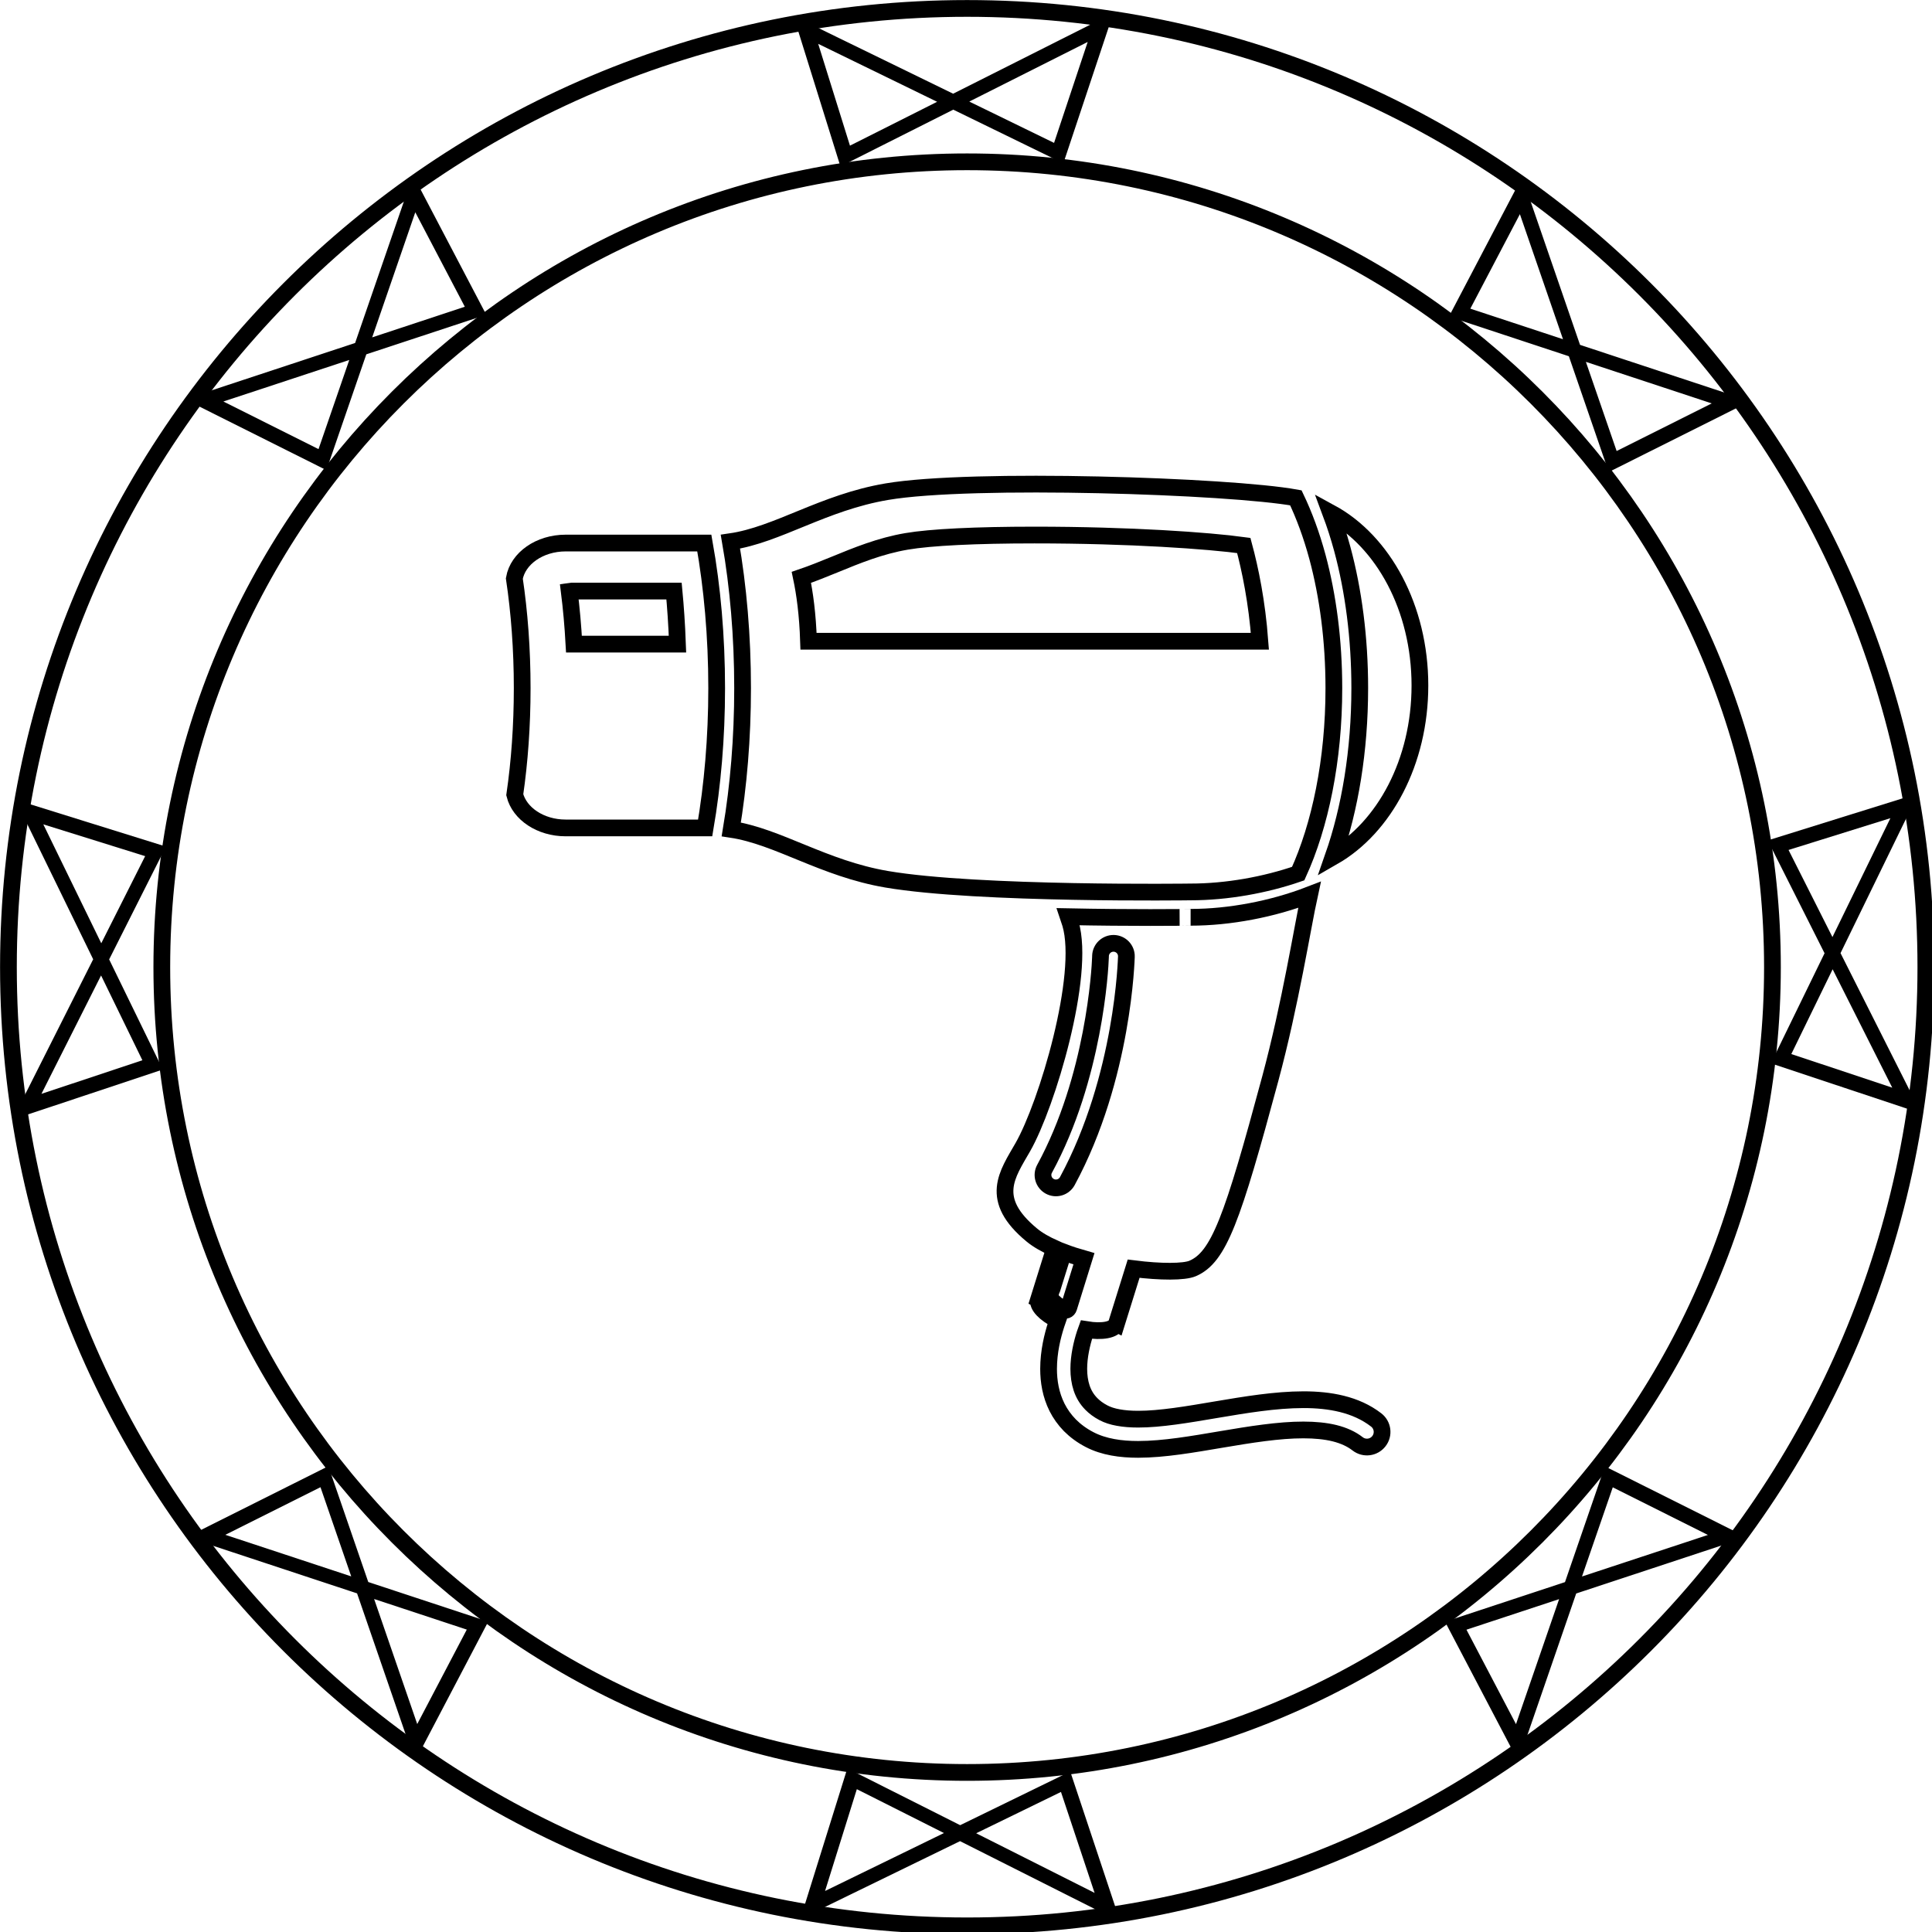
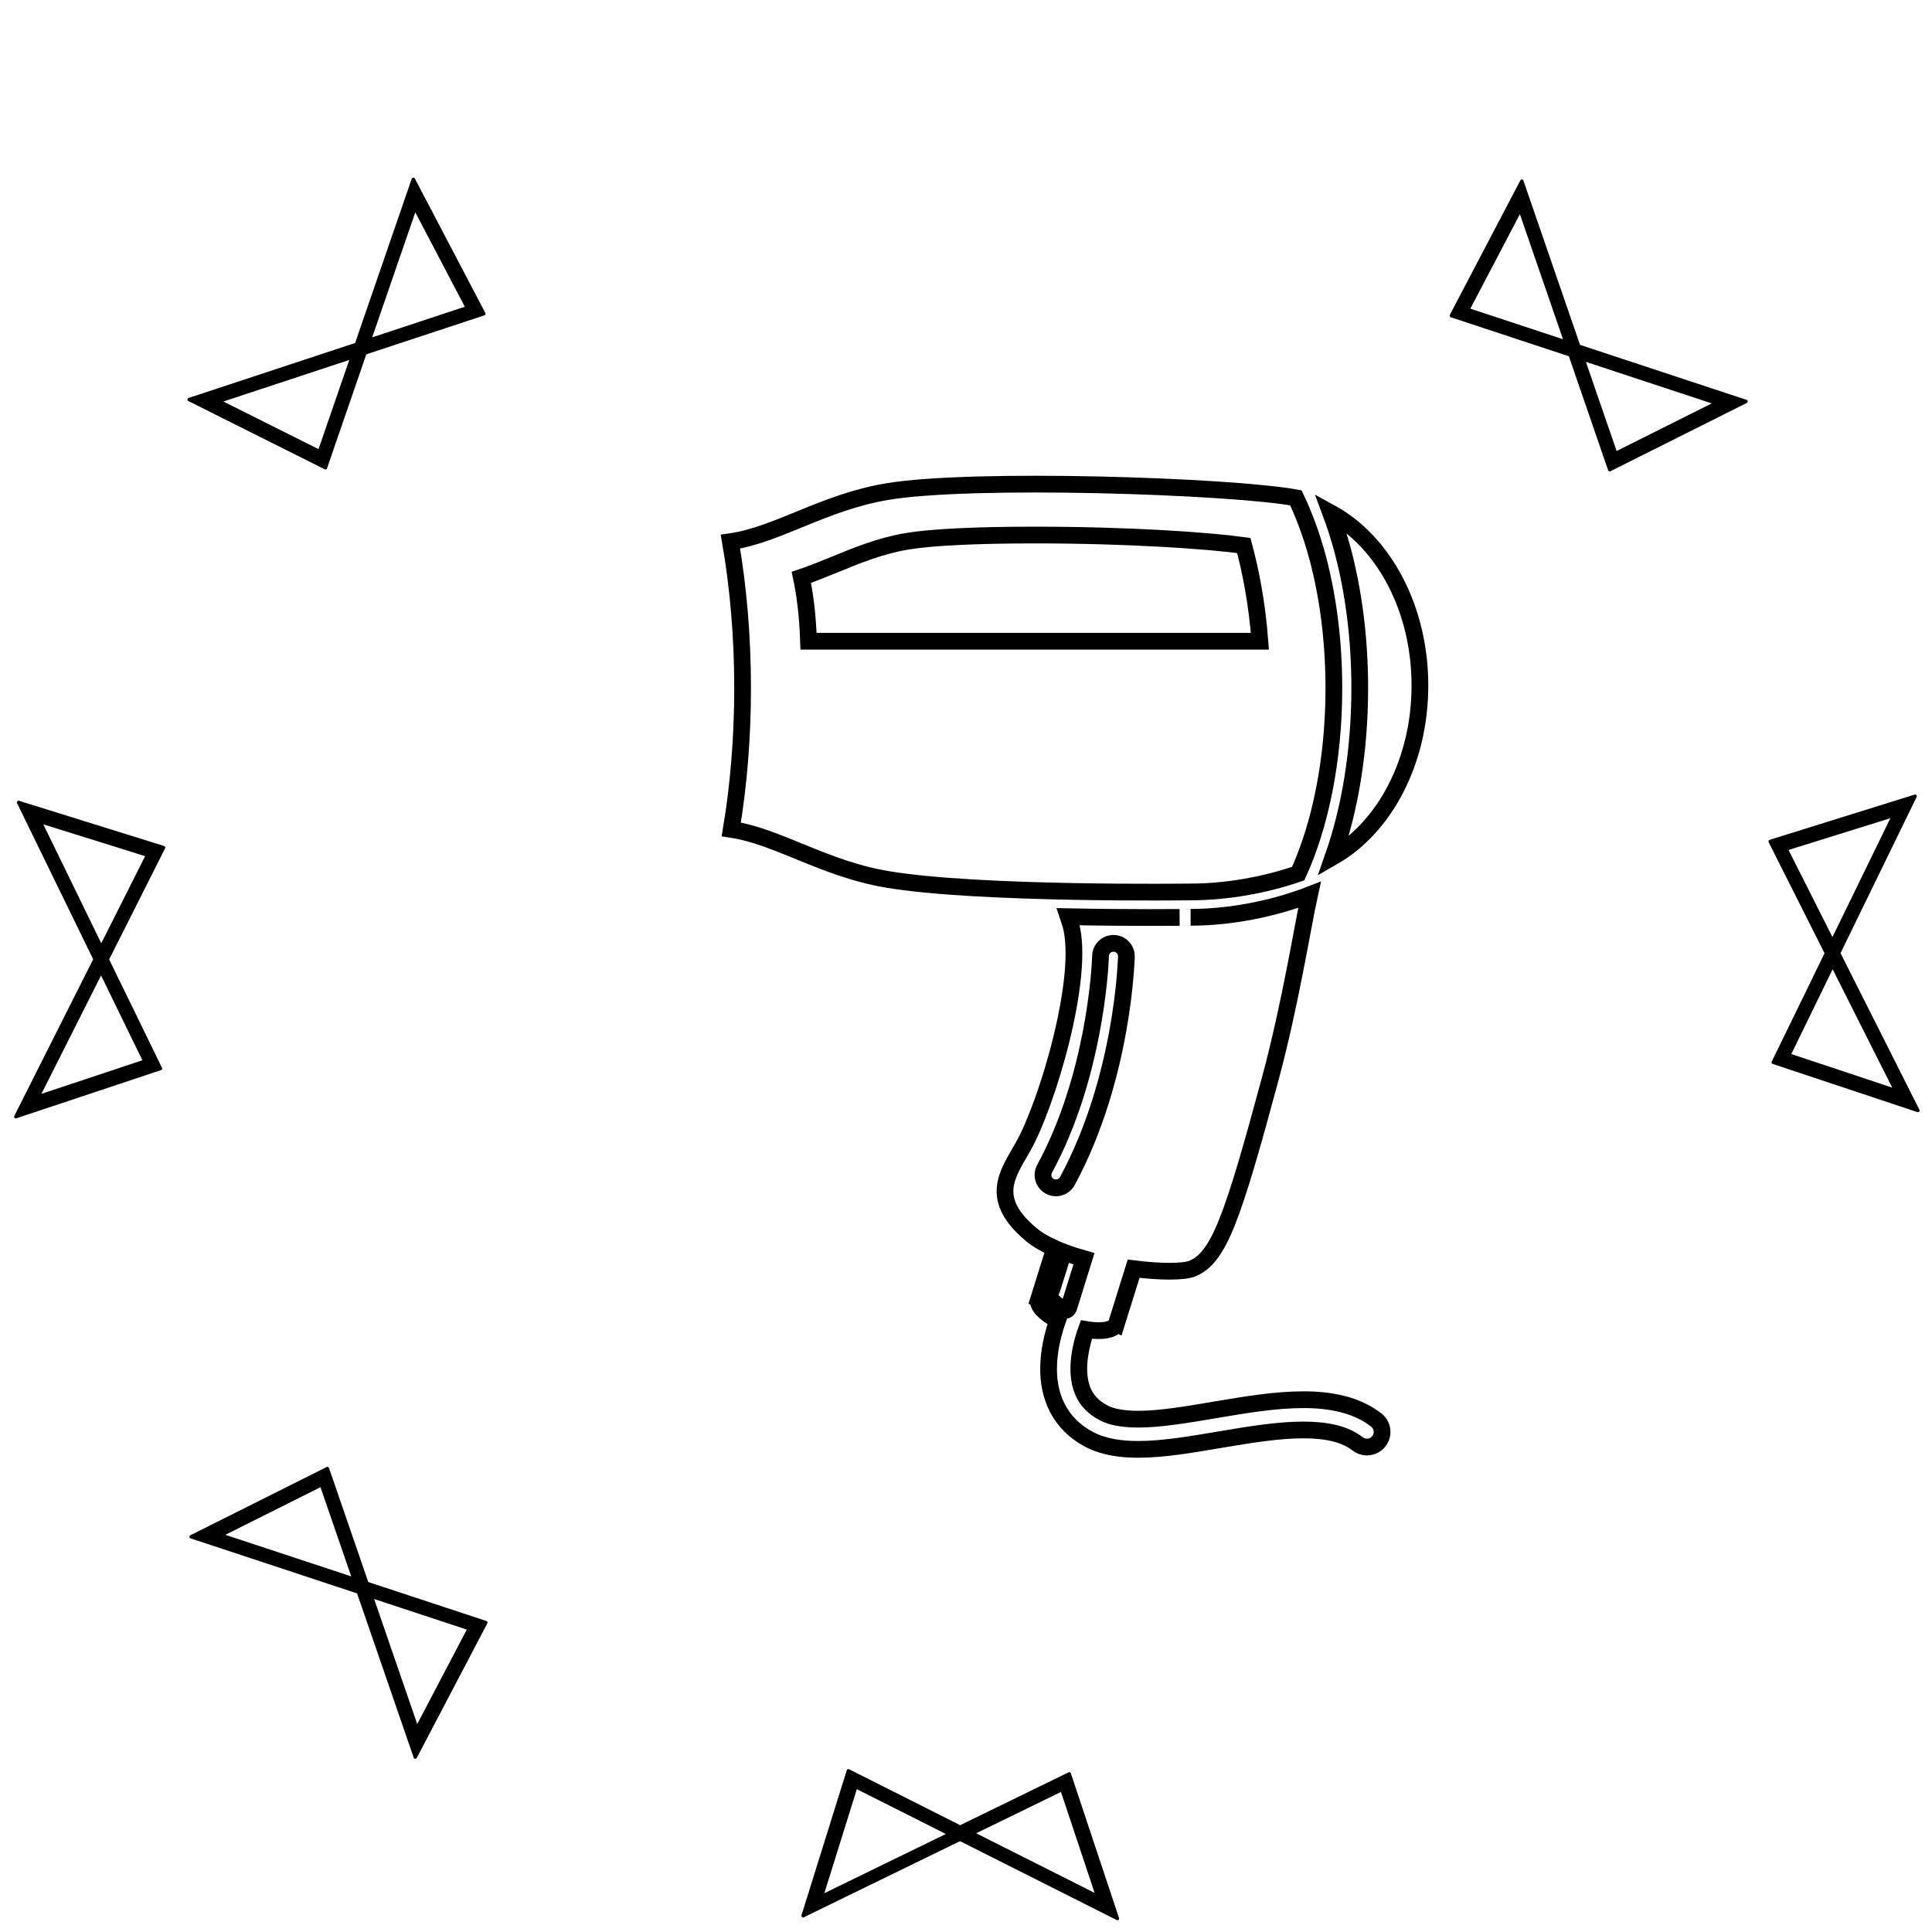
<svg xmlns="http://www.w3.org/2000/svg" version="1.1" width="77" height="77">
  <g id="dp_dp001" transform="matrix(1,0,0,1,-539.34,-277.796)">
    <path id="dp_path002" fill="none" fill-rule="evenodd" stroke="black" stroke-width="0.667" d="M 593.533,305.221 C 593.532,307.713 593.145,310.024 592.473,311.944 C 594.511,310.776 595.931,308.16 595.931,305.116 C 595.931,302.023 594.464,299.371 592.373,298.232 C 592.545,298.692 592.7,299.172 592.837,299.676 C 593.284,301.335 593.533,303.22 593.533,305.221 Z " />
    <path id="dp_path003" fill="none" fill-rule="evenodd" stroke="black" stroke-width="0.667" d="M 581.935,329.912 C 581.903,330.013 581.804,330.048 581.716,329.988 C 581.716,329.988 581.139,329.599 581.18,329.455 C 581.181,329.451 581.181,329.451 581.181,329.451 C 581.181,329.447 581.208,329.361 581.24,329.26 L 581.728,327.697 C 581.987,327.796 582.259,327.884 582.541,327.964 L 581.935,329.912 Z M 580.971,324.379 C 582.947,320.748 583.184,316.435 583.2,315.943 L 583.201,315.896 C 583.209,315.611 583.445,315.387 583.729,315.393 C 584.015,315.4 584.24,315.636 584.232,315.921 C 584.228,315.96 584.125,320.715 581.877,324.871 C 581.741,325.12 581.428,325.213 581.179,325.077 C 580.928,324.941 580.835,324.628 580.971,324.379 Z M 592.823,333.749 C 592.333,333.627 591.816,333.581 591.287,333.581 C 590.163,333.583 588.968,333.784 587.821,333.977 C 586.676,334.172 585.575,334.359 584.7,334.357 C 584.405,334.357 584.139,334.336 583.907,334.293 C 583.675,334.252 583.479,334.187 583.32,334.103 C 583.117,333.997 582.963,333.879 582.837,333.752 C 582.651,333.563 582.529,333.355 582.449,333.117 C 582.371,332.884 582.335,332.621 582.335,332.351 C 582.335,331.856 582.456,331.336 582.581,330.952 C 582.601,330.891 582.621,330.84 582.64,330.787 C 583.257,330.888 583.751,330.805 583.835,330.551 L 583.837,330.552 L 584.521,328.36 C 585.597,328.496 586.532,328.496 586.872,328.351 C 587.919,327.901 588.457,326.392 589.968,320.783 C 590.771,317.801 591.251,314.736 591.531,313.459 C 590.057,314.028 588.345,314.355 586.792,314.355 C 586.797,314.355 586.159,314.364 585.179,314.364 C 584.275,314.364 583.136,314.356 581.916,314.331 C 581.947,314.421 581.976,314.515 582.005,314.613 C 582.611,316.668 581.071,321.825 580.104,323.517 C 579.487,324.597 578.725,325.585 580.467,327.021 C 580.704,327.217 581.017,327.392 581.368,327.549 L 580.733,329.584 L 580.735,329.585 C 580.667,329.829 580.983,330.153 581.495,330.413 C 581.476,330.469 581.457,330.517 581.437,330.577 C 581.287,331.041 581.132,331.667 581.131,332.351 C 581.131,332.848 581.215,333.381 581.469,333.888 C 581.596,334.139 581.765,334.381 581.98,334.6 C 582.196,334.817 582.457,335.011 582.761,335.169 C 583.052,335.321 583.364,335.417 583.688,335.477 C 584.013,335.537 584.351,335.561 584.7,335.561 C 585.733,335.56 586.876,335.357 588.021,335.164 C 589.165,334.971 590.309,334.785 591.287,334.787 C 591.747,334.787 592.168,334.827 592.532,334.917 C 592.897,335.009 593.201,335.147 593.452,335.343 C 593.716,335.545 594.093,335.497 594.297,335.233 C 594.501,334.971 594.452,334.592 594.189,334.389 C 593.781,334.073 593.315,333.872 592.823,333.749 Z " />
-     <path id="dp_path004" fill="none" fill-rule="evenodd" stroke="black" stroke-width="0.667" d="M 562.215,303.467 C 562.175,302.743 562.112,302.039 562.027,301.36 C 562.053,301.356 562.08,301.353 562.108,301.353 L 566.204,301.353 C 566.261,301.957 566.312,302.668 566.341,303.467 L 562.215,303.467 Z M 561.884,299.439 C 560.841,299.439 559.98,300.053 559.839,300.851 C 560.04,302.196 560.152,303.672 560.152,305.221 C 560.152,306.725 560.047,308.159 559.856,309.471 C 560.044,310.224 560.88,310.793 561.884,310.793 C 561.884,310.793 565.22,310.793 567.445,310.793 C 567.737,309.091 567.903,307.207 567.903,305.221 C 567.903,303.155 567.725,301.196 567.411,299.439 C 565.187,299.439 561.884,299.439 561.884,299.439 Z " />
    <path id="dp_path005" fill="none" fill-rule="evenodd" stroke="black" stroke-width="0.667" d="M 571.564,303.352 C 571.529,302.279 571.413,301.444 571.279,300.807 C 571.725,300.655 572.164,300.476 572.596,300.3 C 573.492,299.932 574.42,299.551 575.476,299.372 C 576.429,299.209 578.237,299.12 580.567,299.12 C 584.365,299.12 587.508,299.343 588.911,299.536 C 589.169,300.491 589.436,301.787 589.553,303.352 L 571.564,303.352 Z M 586.792,313.344 C 588.232,313.344 589.768,313.067 591.08,312.613 C 591.952,310.704 592.503,308.093 592.501,305.221 C 592.501,303.323 592.263,301.537 591.847,299.993 C 591.612,299.123 591.319,298.332 590.987,297.637 C 588.368,297.159 578.059,296.817 574.683,297.392 C 572.136,297.824 570.333,299.113 568.451,299.385 C 568.763,301.176 568.936,303.148 568.936,305.221 C 568.936,307.216 568.775,309.115 568.485,310.851 C 570.355,311.133 572.151,312.409 574.683,312.84 C 578.329,313.46 586.792,313.344 586.792,313.344 Z " />
-     <path id="dp_path006" fill="none" fill-rule="evenodd" stroke="black" stroke-width="0.667" d="M 539.676,316.341 C 539.676,295.239 556.783,278.132 577.885,278.132 C 598.988,278.132 616.095,295.239 616.095,316.341 C 616.095,337.444 598.988,354.551 577.885,354.551 C 556.783,354.551 539.676,337.444 539.676,316.341 Z M 545.789,316.341 C 545.789,298.615 560.159,284.245 577.885,284.245 C 595.612,284.245 609.981,298.615 609.981,316.341 C 609.981,334.068 595.612,348.437 577.885,348.437 C 560.159,348.437 545.789,334.068 545.789,316.341 Z " />
-     <path id="dp_path007" fill="black" fill-rule="evenodd" stroke="black" stroke-width="0.133" stroke-linejoin="round" d="M 572.876,284.336 L 577.332,282.092 L 581.681,284.212 L 583.601,278.447 L 577.328,281.605 L 571.073,278.556 Z M 576.839,281.852 L 573.175,283.696 L 571.84,279.416 Z M 582.804,279.336 L 581.389,283.584 L 577.821,281.845 Z " />
-     <path id="dp_path008" fill="black" fill-rule="evenodd" stroke="black" stroke-width="0.133" stroke-linejoin="round" d="M 573.151,348.369 L 577.607,350.613 L 581.956,348.493 L 583.876,354.259 L 577.603,351.101 L 571.347,354.149 Z M 577.112,350.853 L 573.449,349.009 L 572.113,353.289 Z M 583.079,353.369 L 581.664,349.121 L 578.096,350.86 Z " />
+     <path id="dp_path008" fill="black" fill-rule="evenodd" stroke="black" stroke-width="0.133" stroke-linejoin="round" d="M 573.151,348.369 L 577.607,350.613 L 581.956,348.493 L 583.876,354.259 L 577.603,351.101 L 571.347,354.149 Z M 577.112,350.853 L 573.449,349.009 L 572.113,353.289 M 583.079,353.369 L 581.664,349.121 L 578.096,350.86 Z " />
    <path id="dp_path009" fill="black" fill-rule="evenodd" stroke="black" stroke-width="0.133" stroke-linejoin="round" d="M 545.86,311.577 L 543.616,316.033 L 545.736,320.383 L 539.969,322.303 L 543.128,316.029 L 540.079,309.775 Z M 543.375,315.54 L 545.22,311.877 L 540.939,310.541 Z M 540.86,321.505 L 545.108,320.092 L 543.369,316.523 Z " />
    <path id="dp_path010" fill="black" fill-rule="evenodd" stroke="black" stroke-width="0.133" stroke-linejoin="round" d="M 609.888,311.331 L 612.132,315.787 L 610.012,320.136 L 615.779,322.056 L 612.62,315.783 L 615.669,309.528 Z M 612.373,315.293 L 610.528,311.631 L 614.809,310.295 Z M 614.888,321.259 L 610.64,319.844 L 612.379,316.276 Z " />
    <path id="dp_path011" fill="black" fill-rule="evenodd" stroke="black" stroke-width="0.133" stroke-linejoin="round" d="M 597.181,290.377 L 601.919,291.941 L 603.495,296.516 L 608.929,293.796 L 602.26,291.593 L 599.993,285.015 Z M 601.74,291.421 L 597.845,290.136 L 599.928,286.164 Z M 607.736,293.861 L 603.733,295.865 L 602.439,292.113 Z " />
-     <path id="dp_path012" fill="black" fill-rule="evenodd" stroke="black" stroke-width="0.133" stroke-linejoin="round" d="M 597.027,342.468 L 601.765,340.904 L 603.341,336.329 L 608.776,339.049 L 602.107,341.252 L 599.839,347.831 Z M 601.585,341.424 L 597.691,342.709 L 599.773,346.68 Z M 607.583,338.984 L 603.579,336.98 L 602.284,340.732 Z " />
    <path id="dp_path013" fill="black" fill-rule="evenodd" stroke="black" stroke-width="0.133" stroke-linejoin="round" d="M 558.703,342.464 L 553.965,340.9 L 552.389,336.324 L 546.955,339.044 L 553.623,341.247 L 555.891,347.827 Z M 554.144,341.419 L 558.039,342.705 L 555.956,346.676 Z M 548.147,338.979 L 552.151,336.975 L 553.445,340.728 Z " />
    <path id="dp_path014" fill="black" fill-rule="evenodd" stroke="black" stroke-width="0.133" stroke-linejoin="round" d="M 558.625,290.301 L 553.887,291.865 L 552.311,296.44 L 546.876,293.72 L 553.545,291.519 L 555.813,284.939 Z M 554.067,291.347 L 557.961,290.06 L 555.879,286.089 Z M 548.069,293.785 L 552.073,295.789 L 553.367,292.037 Z " />
  </g>
</svg>